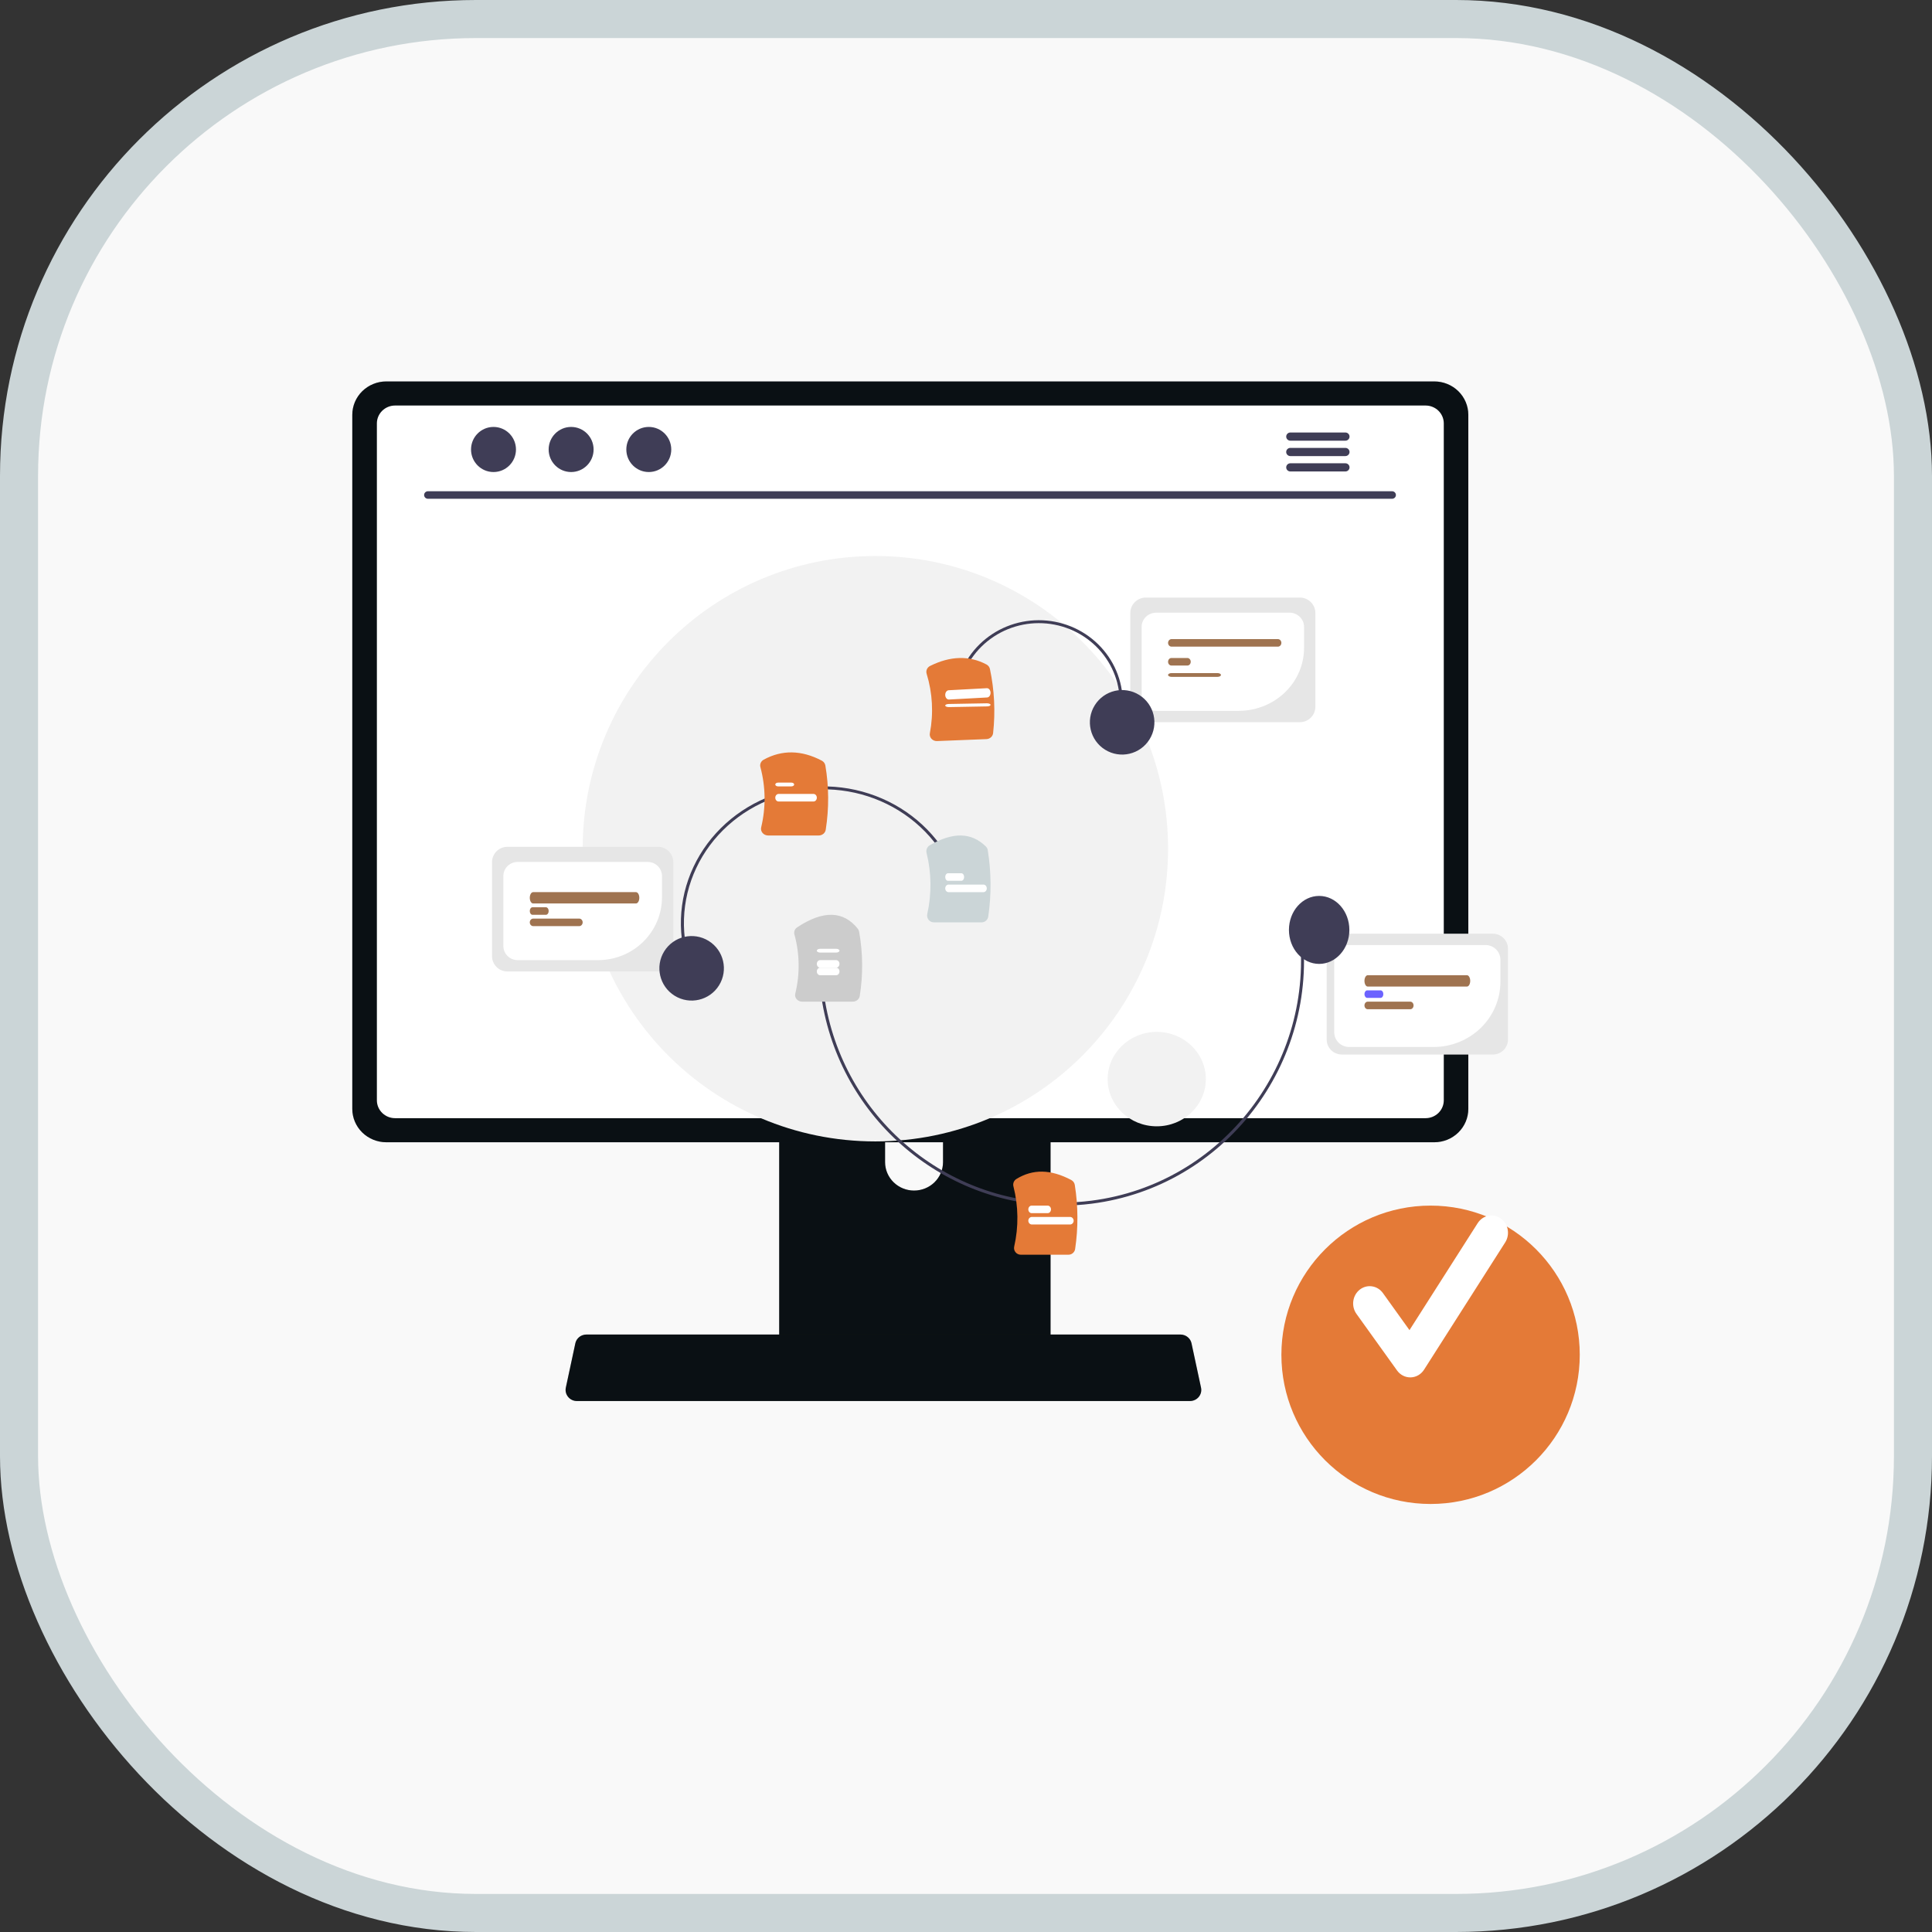
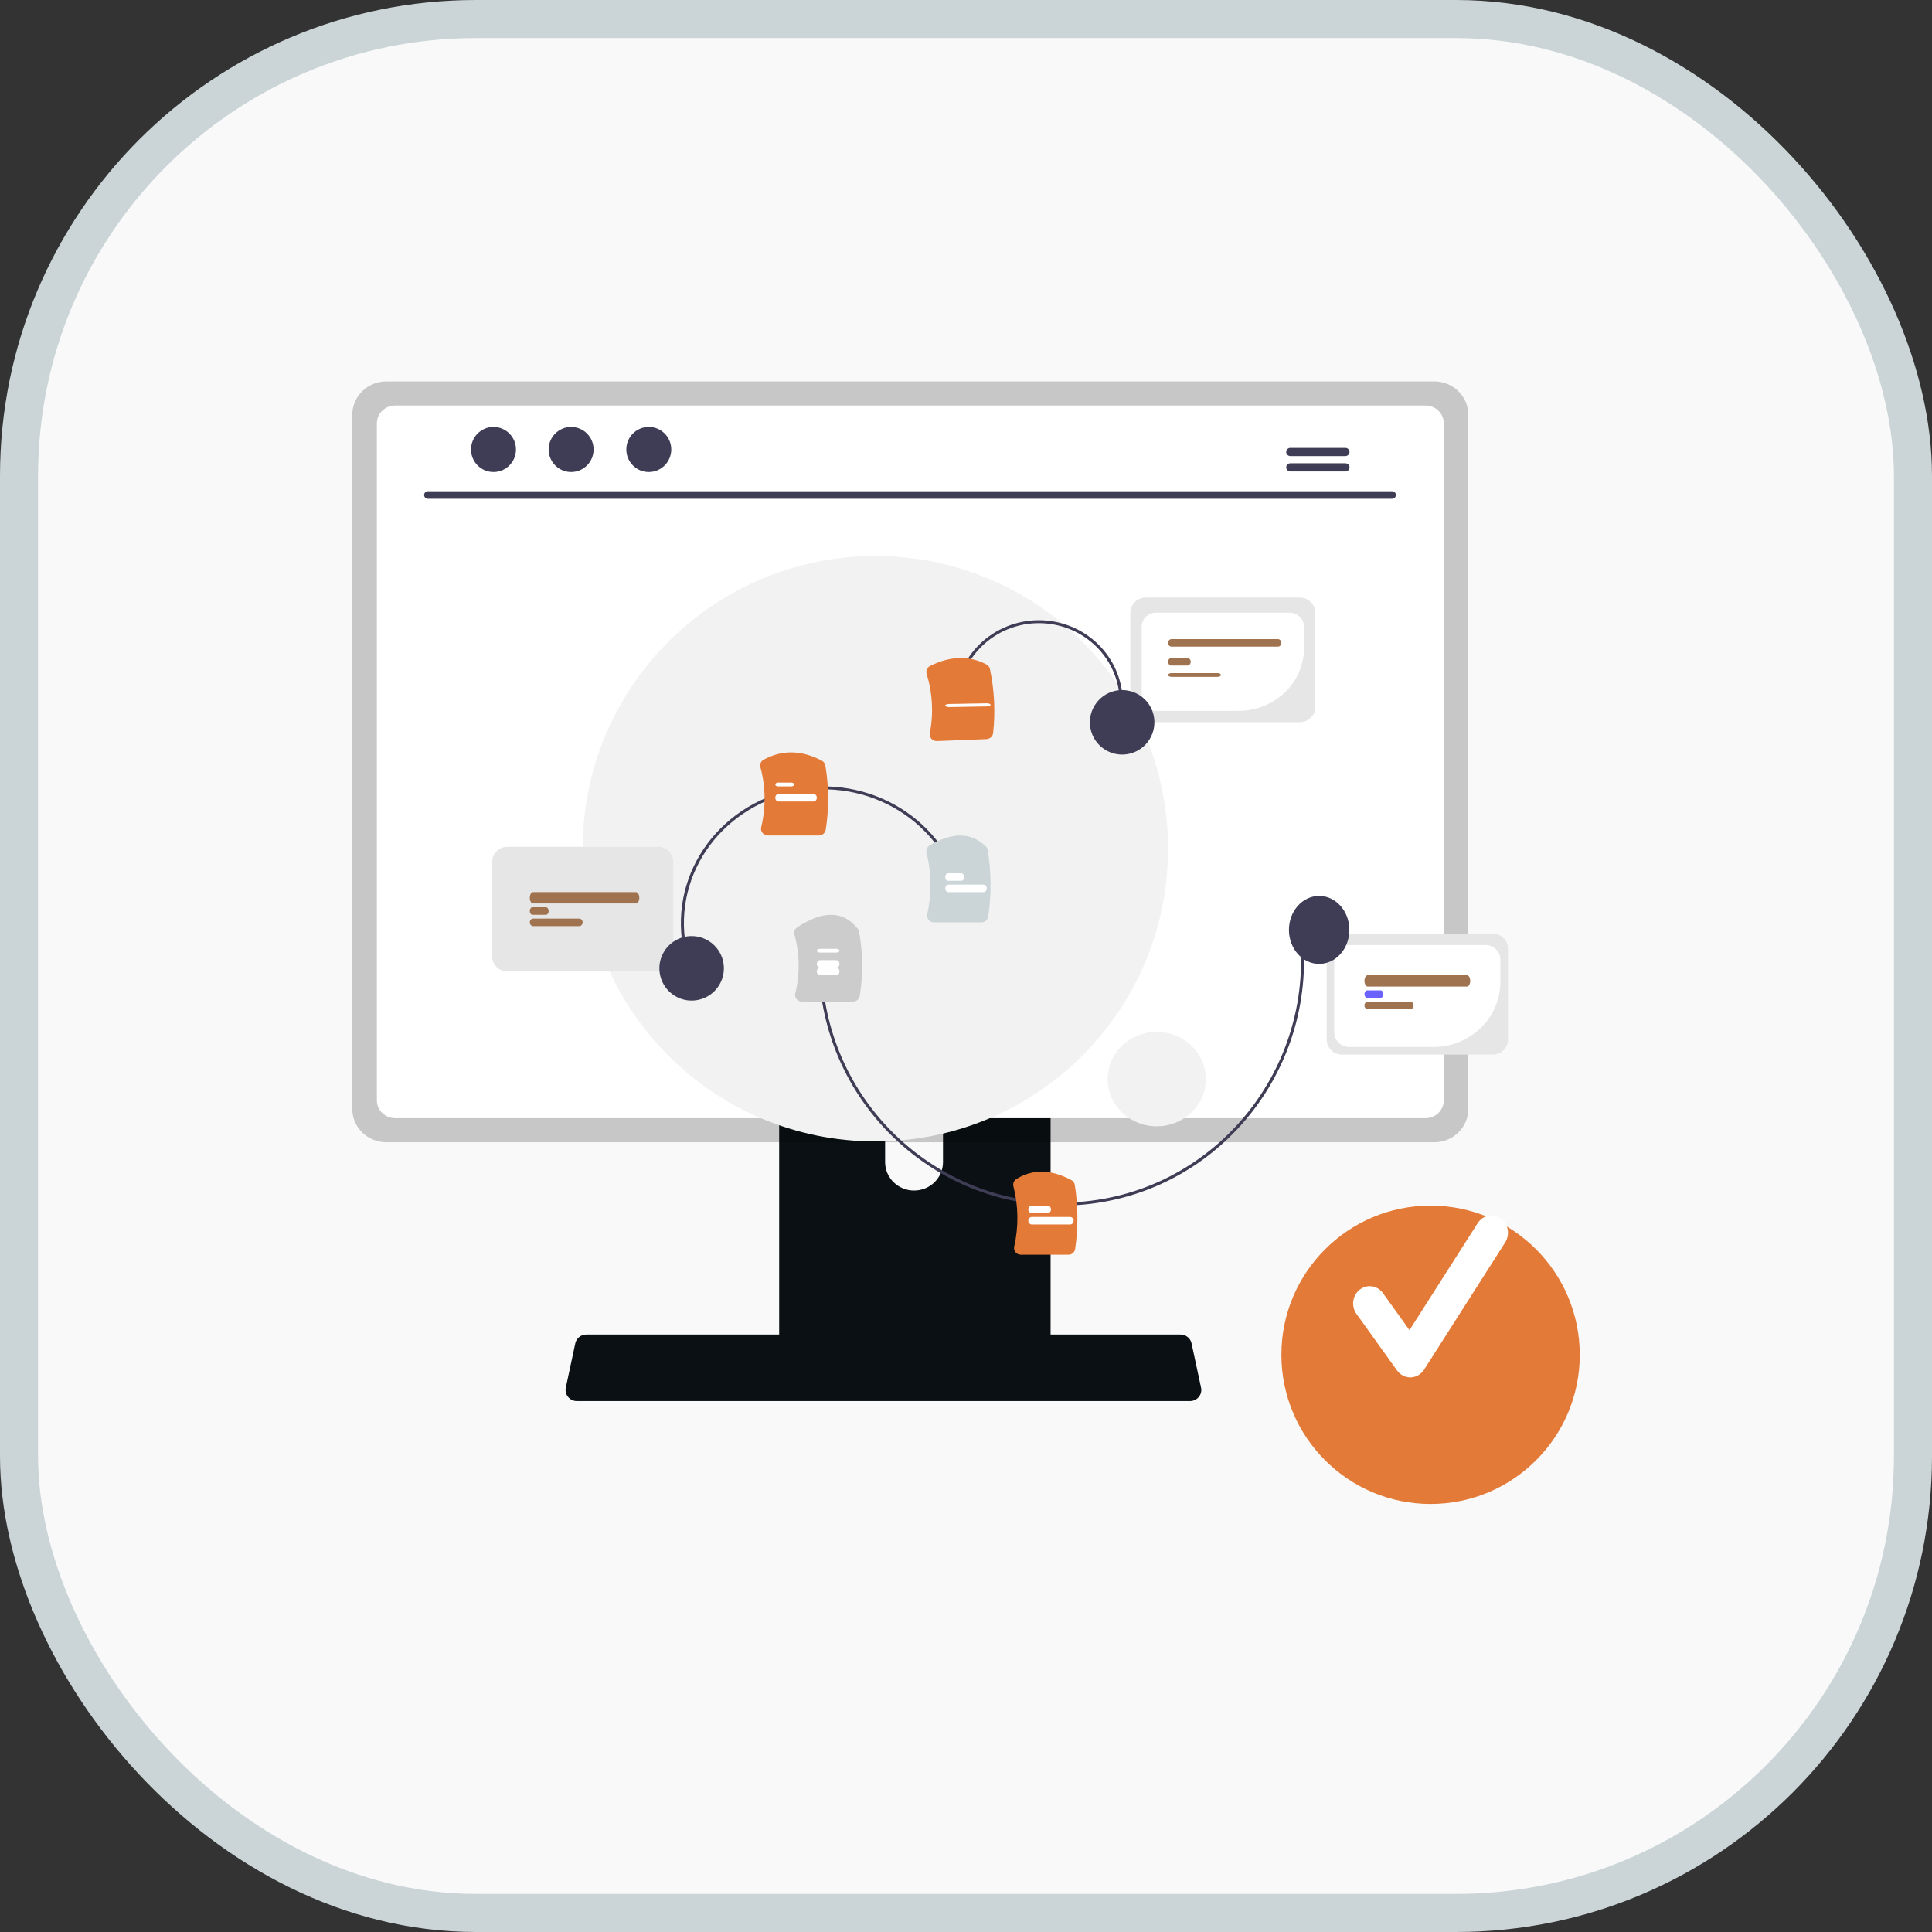
<svg xmlns="http://www.w3.org/2000/svg" width="203" height="203" viewBox="0 0 203 203" fill="none">
  <rect x="0" y="0" width="203" height="203" fill="#333333" stroke="none" />
  <rect x="2" y="2" width="199" height="199" rx="48" fill="#F9F9F9" stroke="#CBD5D7" stroke-width="4" />
  <path d="M81.871 103.762V143.708H110.384V103.762C110.384 103.475 110.291 103.195 110.117 102.964C109.944 102.732 109.699 102.562 109.419 102.477C109.288 102.434 109.149 102.413 109.011 102.415H83.248C83.067 102.414 82.889 102.449 82.722 102.516C82.555 102.584 82.403 102.683 82.275 102.808C82.147 102.933 82.046 103.082 81.976 103.246C81.907 103.41 81.871 103.585 81.871 103.762ZM92.998 117.488C93.006 116.7 93.33 115.947 93.9 115.393C94.47 114.839 95.24 114.528 96.042 114.528C96.844 114.528 97.614 114.839 98.184 115.393C98.754 115.947 99.078 116.7 99.086 117.488V122.123C99.082 122.912 98.759 123.668 98.189 124.225C97.618 124.782 96.847 125.095 96.042 125.095C95.237 125.095 94.466 124.782 93.895 124.225C93.325 123.668 93.002 122.912 92.998 122.123V117.488Z" fill="#0C1419" />
  <path d="M81.871 103.762V143.708H110.384V103.762C110.384 103.475 110.291 103.195 110.117 102.964C109.944 102.732 109.699 102.562 109.419 102.477C109.288 102.434 109.149 102.413 109.011 102.415H83.248C83.067 102.414 82.889 102.449 82.722 102.516C82.555 102.584 82.403 102.683 82.275 102.808C82.147 102.933 82.046 103.082 81.976 103.246C81.907 103.41 81.871 103.585 81.871 103.762ZM92.998 117.488C93.006 116.7 93.33 115.947 93.9 115.393C94.47 114.839 95.24 114.528 96.042 114.528C96.844 114.528 97.614 114.839 98.184 115.393C98.754 115.947 99.078 116.7 99.086 117.488V122.123C99.082 122.912 98.759 123.668 98.189 124.225C97.618 124.782 96.847 125.095 96.042 125.095C95.237 125.095 94.466 124.782 93.895 124.225C93.325 123.668 93.002 122.912 92.998 122.123V117.488Z" fill="black" fill-opacity="0.2" />
-   <path d="M37.016 43.579V116.514C37.016 117.444 37.393 118.335 38.062 118.992C38.732 119.649 39.64 120.019 40.587 120.02H150.709C151.656 120.019 152.564 119.649 153.234 118.992C153.903 118.335 154.28 117.444 154.28 116.514V43.579C154.278 42.651 153.901 41.761 153.232 41.104C152.562 40.448 151.655 40.079 150.709 40.078H40.587C39.641 40.079 38.734 40.448 38.064 41.104C37.395 41.761 37.018 42.651 37.016 43.579Z" fill="#0C1419" />
  <path d="M37.016 43.579V116.514C37.016 117.444 37.393 118.335 38.062 118.992C38.732 119.649 39.64 120.019 40.587 120.02H150.709C151.656 120.019 152.564 119.649 153.234 118.992C153.903 118.335 154.28 117.444 154.28 116.514V43.579C154.278 42.651 153.901 41.761 153.232 41.104C152.562 40.448 151.655 40.079 150.709 40.078H40.587C39.641 40.079 38.734 40.448 38.064 41.104C37.395 41.761 37.018 42.651 37.016 43.579Z" fill="black" fill-opacity="0.2" />
  <path d="M39.6 44.487V115.615C39.6 116.112 39.802 116.588 40.16 116.939C40.517 117.29 41.002 117.488 41.508 117.489H149.793C150.299 117.488 150.784 117.29 151.142 116.939C151.499 116.588 151.701 116.112 151.702 115.615V44.487C151.702 43.99 151.501 43.513 151.143 43.161C150.785 42.809 150.299 42.611 149.793 42.61H41.508C41.002 42.611 40.516 42.809 40.158 43.161C39.801 43.513 39.6 43.99 39.6 44.487Z" fill="white" />
  <path d="M91.977 119.931C108.963 119.931 122.732 106.162 122.732 89.176C122.732 72.191 108.963 58.421 91.977 58.421C74.992 58.421 61.223 72.191 61.223 89.176C61.223 106.162 74.992 119.931 91.977 119.931Z" fill="#F2F2F2" />
  <path d="M121.542 118.344C124.391 118.344 126.701 116.123 126.701 113.384C126.701 110.644 124.391 108.423 121.542 108.423C118.693 108.423 116.383 110.644 116.383 113.384C116.383 116.123 118.693 118.344 121.542 118.344Z" fill="#F2F2F2" />
  <path d="M111.5 126.677C98.853 126.678 87.848 117.153 86.223 104.161L86.533 104.121C88.139 116.953 99.009 126.361 111.501 126.361C112.562 126.361 113.622 126.294 114.675 126.159C128.452 124.402 138.244 111.657 136.504 97.748L136.815 97.709C138.577 111.79 128.663 124.694 114.714 126.473C113.648 126.609 112.575 126.677 111.5 126.677Z" fill="#3F3D56" />
  <path d="M112.265 131.836H107.257C107.15 131.837 107.044 131.813 106.947 131.766C106.851 131.72 106.766 131.653 106.7 131.569C106.634 131.488 106.588 131.393 106.564 131.291C106.541 131.19 106.541 131.084 106.564 130.982C107.039 128.894 107.011 126.723 106.482 124.647C106.446 124.504 106.456 124.353 106.511 124.216C106.567 124.078 106.664 123.962 106.789 123.883C108.522 122.814 110.409 122.848 112.558 123.985C112.655 124.036 112.74 124.109 112.805 124.198C112.869 124.288 112.912 124.39 112.931 124.499C113.286 126.727 113.299 128.997 112.968 131.229C112.944 131.398 112.86 131.552 112.731 131.664C112.602 131.776 112.436 131.837 112.265 131.836Z" fill="#E47A37" />
  <path d="M89.591 105.247H84.292C84.179 105.248 84.067 105.224 83.965 105.179C83.863 105.133 83.774 105.067 83.703 104.985C83.634 104.905 83.585 104.812 83.56 104.712C83.535 104.612 83.535 104.509 83.559 104.409C84.064 102.351 84.032 100.213 83.467 98.169C83.431 98.035 83.44 97.893 83.492 97.763C83.544 97.633 83.637 97.521 83.758 97.44C86.483 95.629 88.629 95.682 90.137 97.596C90.205 97.683 90.25 97.784 90.269 97.89C90.671 100.127 90.694 102.408 90.335 104.651C90.31 104.817 90.221 104.969 90.084 105.078C89.948 105.188 89.772 105.248 89.591 105.247Z" fill="#CCCCCC" />
  <path d="M110.079 127.47H108.399C108.306 127.47 108.217 127.428 108.151 127.353C108.086 127.279 108.049 127.178 108.049 127.073C108.049 126.968 108.086 126.867 108.151 126.793C108.217 126.718 108.306 126.676 108.399 126.676H110.079C110.172 126.676 110.261 126.718 110.327 126.792C110.393 126.867 110.43 126.968 110.43 127.073C110.43 127.178 110.393 127.279 110.327 127.354C110.261 127.428 110.172 127.47 110.079 127.47Z" fill="white" />
  <path d="M112.435 128.661H108.424C108.325 128.661 108.229 128.619 108.159 128.544C108.088 128.47 108.049 128.369 108.049 128.264C108.049 128.159 108.088 128.058 108.159 127.984C108.229 127.909 108.325 127.867 108.424 127.867H112.435C112.535 127.867 112.631 127.909 112.701 127.984C112.771 128.058 112.811 128.159 112.811 128.264C112.811 128.369 112.771 128.47 112.701 128.544C112.631 128.619 112.535 128.661 112.435 128.661Z" fill="white" />
  <path d="M87.857 100.089H86.176C86.083 100.089 85.994 100.068 85.929 100.03C85.863 99.993 85.826 99.943 85.826 99.89C85.826 99.838 85.863 99.787 85.929 99.75C85.994 99.713 86.083 99.692 86.176 99.692H87.857C87.95 99.692 88.039 99.713 88.105 99.75C88.17 99.787 88.207 99.838 88.207 99.89C88.207 99.943 88.17 99.993 88.105 100.03C88.039 100.068 87.95 100.089 87.857 100.089Z" fill="white" />
  <path d="M87.857 101.676H86.176C86.083 101.676 85.994 101.634 85.929 101.559C85.863 101.485 85.826 101.384 85.826 101.279C85.826 101.174 85.863 101.073 85.929 100.999C85.994 100.924 86.083 100.883 86.176 100.882H87.857C87.95 100.883 88.039 100.924 88.105 100.999C88.17 101.073 88.207 101.174 88.207 101.279C88.207 101.384 88.17 101.485 88.105 101.559C88.039 101.634 87.95 101.676 87.857 101.676Z" fill="white" />
  <path d="M87.857 102.47H86.176C86.083 102.47 85.994 102.428 85.929 102.353C85.863 102.279 85.826 102.178 85.826 102.073C85.826 101.968 85.863 101.867 85.929 101.793C85.994 101.718 86.083 101.676 86.176 101.676H87.857C87.95 101.676 88.039 101.718 88.105 101.793C88.17 101.867 88.207 101.968 88.207 102.073C88.207 102.178 88.17 102.279 88.105 102.353C88.039 102.428 87.95 102.47 87.857 102.47Z" fill="white" />
  <path d="M156.845 110.804H141C140.575 110.803 140.168 110.638 139.868 110.344C139.568 110.049 139.399 109.651 139.398 109.235V99.674C139.399 99.258 139.568 98.859 139.868 98.565C140.168 98.271 140.575 98.106 141 98.105H156.845C157.27 98.106 157.677 98.271 157.977 98.565C158.277 98.859 158.446 99.258 158.447 99.674V109.235C158.446 109.651 158.277 110.049 157.977 110.344C157.677 110.638 157.27 110.803 156.845 110.804Z" fill="#E6E6E6" />
  <path d="M150.631 110.01H141.768C141.35 110.01 140.949 109.847 140.654 109.559C140.358 109.271 140.192 108.88 140.191 108.472V100.834C140.192 100.426 140.358 100.035 140.654 99.746C140.949 99.458 141.35 99.296 141.768 99.295H156.076C156.494 99.296 156.895 99.458 157.19 99.746C157.485 100.035 157.652 100.426 157.652 100.834V103.158C157.65 104.975 156.91 106.716 155.593 108.001C154.277 109.285 152.493 110.008 150.631 110.01Z" fill="white" />
  <path d="M154.138 103.66H143.707C143.617 103.66 143.531 103.597 143.467 103.485C143.403 103.374 143.367 103.222 143.367 103.064C143.367 102.907 143.403 102.755 143.467 102.644C143.531 102.532 143.617 102.469 143.707 102.469H154.138C154.229 102.469 154.315 102.532 154.379 102.644C154.443 102.755 154.479 102.907 154.479 103.064C154.479 103.222 154.443 103.374 154.379 103.485C154.315 103.597 154.229 103.66 154.138 103.66Z" fill="#9F7350" />
  <path d="M145.06 104.851H143.659C143.581 104.851 143.507 104.809 143.453 104.735C143.398 104.66 143.367 104.56 143.367 104.454C143.367 104.349 143.398 104.249 143.453 104.174C143.507 104.1 143.581 104.058 143.659 104.058H145.06C145.137 104.058 145.211 104.1 145.266 104.174C145.321 104.249 145.351 104.349 145.351 104.454C145.351 104.56 145.321 104.66 145.266 104.735C145.211 104.809 145.137 104.851 145.06 104.851Z" fill="#6C63FF" />
  <path d="M148.189 106.042H143.705C143.615 106.042 143.529 106 143.466 105.925C143.403 105.851 143.367 105.75 143.367 105.645C143.367 105.54 143.403 105.439 143.466 105.364C143.529 105.29 143.615 105.248 143.705 105.248H148.189C148.278 105.248 148.364 105.29 148.427 105.364C148.491 105.439 148.526 105.54 148.526 105.645C148.526 105.75 148.491 105.851 148.427 105.925C148.364 106 148.278 106.042 148.189 106.042Z" fill="#9F7350" />
  <path d="M138.606 101.28C140.36 101.28 141.781 99.681 141.781 97.708C141.781 95.736 140.36 94.137 138.606 94.137C136.853 94.137 135.432 95.736 135.432 97.708C135.432 99.681 136.853 101.28 138.606 101.28Z" fill="#3F3D56" />
  <path d="M100.51 72.142C100.733 71.028 101.179 69.968 101.82 69.023C102.461 68.078 103.286 67.266 104.247 66.633C106.188 65.356 108.567 64.887 110.861 65.33C111.996 65.55 113.077 65.986 114.04 66.615C115.004 67.245 115.831 68.054 116.476 68.997C117.121 69.939 117.57 70.998 117.798 72.111C118.026 73.224 118.028 74.371 117.804 75.485L117.496 75.425C117.932 73.255 117.471 71.005 116.215 69.168C114.959 67.332 113.012 66.06 110.8 65.633C108.588 65.205 106.294 65.657 104.422 66.889C102.55 68.121 101.254 70.032 100.818 72.202L100.51 72.142Z" fill="#3F3D56" />
  <path d="M103.647 77.66L98.457 77.866C98.346 77.871 98.236 77.852 98.134 77.809C98.032 77.767 97.942 77.704 97.869 77.623C97.797 77.545 97.745 77.452 97.716 77.351C97.688 77.251 97.683 77.145 97.703 77.043C98.101 74.962 97.985 72.821 97.364 70.791C97.316 70.635 97.326 70.469 97.391 70.32C97.457 70.171 97.575 70.048 97.725 69.973C99.85 68.914 101.842 68.861 103.644 69.813C103.739 69.862 103.821 69.93 103.885 70.013C103.949 70.096 103.994 70.191 104.015 70.292C104.484 72.507 104.597 74.778 104.349 77.026C104.332 77.195 104.251 77.353 104.122 77.469C103.993 77.586 103.824 77.654 103.647 77.66Z" fill="#E47A37" />
  <path d="M103.72 74.223L99.711 74.295C99.661 74.296 99.612 74.292 99.565 74.285C99.519 74.278 99.476 74.266 99.44 74.252C99.404 74.237 99.374 74.22 99.353 74.201C99.332 74.181 99.321 74.16 99.319 74.139C99.317 74.118 99.324 74.096 99.341 74.076C99.358 74.056 99.384 74.038 99.418 74.022C99.451 74.006 99.492 73.994 99.537 73.985C99.582 73.976 99.63 73.971 99.68 73.97L103.688 73.898C103.738 73.897 103.787 73.9 103.834 73.908C103.88 73.915 103.923 73.926 103.959 73.941C103.995 73.955 104.025 73.973 104.045 73.992C104.066 74.011 104.078 74.032 104.08 74.054C104.082 74.075 104.074 74.096 104.057 74.116C104.04 74.136 104.014 74.155 103.981 74.171C103.947 74.186 103.907 74.199 103.862 74.208C103.817 74.217 103.769 74.222 103.72 74.223Z" fill="white" />
-   <path d="M103.72 73.285L99.71 73.501C99.611 73.506 99.513 73.46 99.44 73.372C99.366 73.285 99.323 73.163 99.319 73.034C99.315 72.904 99.35 72.778 99.418 72.683C99.485 72.588 99.579 72.531 99.679 72.526L103.688 72.311C103.788 72.306 103.885 72.352 103.959 72.439C104.032 72.527 104.076 72.649 104.08 72.778C104.084 72.907 104.049 73.033 103.981 73.129C103.913 73.224 103.819 73.28 103.72 73.285Z" fill="white" />
  <path d="M136.574 75.883H120.399C119.965 75.882 119.55 75.712 119.243 75.408C118.937 75.105 118.764 74.694 118.764 74.264V64.405C118.764 63.976 118.937 63.565 119.243 63.262C119.55 62.958 119.965 62.788 120.399 62.787H136.574C137.007 62.788 137.423 62.958 137.729 63.262C138.036 63.565 138.208 63.976 138.209 64.405V74.264C138.208 74.694 138.036 75.105 137.729 75.408C137.423 75.712 137.007 75.882 136.574 75.883Z" fill="#E6E6E6" />
  <path d="M130.158 74.691H121.495C121.087 74.69 120.696 74.534 120.407 74.256C120.118 73.979 119.956 73.602 119.955 73.21V65.854C119.956 65.462 120.118 65.085 120.407 64.807C120.696 64.53 121.087 64.374 121.495 64.373H135.479C135.887 64.374 136.279 64.53 136.567 64.807C136.856 65.085 137.019 65.462 137.019 65.854V68.093C137.017 69.842 136.293 71.519 135.007 72.756C133.721 73.993 131.977 74.689 130.158 74.691Z" fill="white" />
  <path d="M134.273 67.945H123.097C123 67.945 122.908 67.904 122.839 67.829C122.771 67.755 122.732 67.654 122.732 67.549C122.732 67.443 122.771 67.343 122.839 67.268C122.908 67.194 123 67.152 123.097 67.152H134.273C134.37 67.152 134.462 67.194 134.531 67.268C134.599 67.343 134.637 67.443 134.637 67.549C134.637 67.654 134.599 67.755 134.531 67.829C134.462 67.904 134.37 67.945 134.273 67.945Z" fill="#9F7350" />
  <path d="M124.764 69.93H123.082C122.989 69.93 122.9 69.888 122.835 69.814C122.769 69.74 122.732 69.639 122.732 69.534C122.732 69.428 122.769 69.328 122.835 69.253C122.9 69.179 122.989 69.137 123.082 69.137H124.764C124.856 69.137 124.945 69.179 125.011 69.253C125.077 69.328 125.113 69.428 125.113 69.534C125.113 69.639 125.077 69.74 125.011 69.814C124.945 69.888 124.856 69.93 124.764 69.93Z" fill="#9F7350" />
  <path d="M127.925 71.12H123.096C122.999 71.12 122.907 71.099 122.839 71.061C122.771 71.024 122.732 70.974 122.732 70.921C122.732 70.868 122.771 70.818 122.839 70.781C122.907 70.744 122.999 70.723 123.096 70.723H127.925C128.022 70.723 128.114 70.744 128.182 70.781C128.25 70.818 128.288 70.868 128.288 70.921C128.288 70.974 128.25 71.024 128.182 71.061C128.114 71.098 128.022 71.119 127.925 71.12Z" fill="#9F7350" />
  <path d="M120.785 77.685C121.774 76.095 121.286 74.005 119.696 73.017C118.106 72.028 116.016 72.516 115.028 74.106C114.039 75.696 114.527 77.786 116.117 78.774C117.707 79.763 119.797 79.275 120.785 77.685Z" fill="#3F3D56" />
  <path d="M72.509 102.073C71.105 98.51 71.233 94.558 72.865 91.086C74.497 87.613 77.501 84.905 81.214 83.558C84.927 82.21 89.046 82.332 92.665 83.899C96.283 85.465 99.105 88.347 100.51 91.91L100.212 92.018C99.531 90.291 98.503 88.71 97.186 87.365C95.868 86.02 94.287 84.936 92.534 84.177C90.78 83.418 88.888 82.998 86.965 82.941C85.042 82.883 83.126 83.19 81.326 83.843C79.527 84.496 77.879 85.483 76.477 86.748C75.075 88.012 73.946 89.528 73.155 91.211C72.364 92.894 71.926 94.71 71.867 96.555C71.807 98.4 72.126 100.239 72.807 101.965L72.509 102.073Z" fill="#3F3D56" />
  <path d="M86.018 87.787H80.712C80.599 87.787 80.487 87.763 80.385 87.717C80.283 87.671 80.193 87.603 80.123 87.52C80.053 87.438 80.004 87.343 79.979 87.241C79.954 87.139 79.954 87.033 79.979 86.931C80.481 84.844 80.453 82.674 79.896 80.599C79.856 80.452 79.868 80.297 79.93 80.157C79.992 80.018 80.1 79.9 80.239 79.823C82.161 78.77 84.213 78.802 86.339 79.919C86.44 79.971 86.527 80.043 86.593 80.132C86.659 80.22 86.703 80.321 86.722 80.427C87.1 82.663 87.114 84.939 86.762 87.179C86.737 87.348 86.648 87.502 86.511 87.614C86.374 87.726 86.199 87.787 86.018 87.787Z" fill="#E47A37" />
  <path d="M83.154 82.627H81.752C81.675 82.627 81.601 82.606 81.546 82.569C81.492 82.532 81.461 82.481 81.461 82.429C81.461 82.376 81.492 82.326 81.546 82.289C81.601 82.251 81.675 82.231 81.752 82.231H83.154C83.231 82.231 83.305 82.251 83.36 82.289C83.414 82.326 83.445 82.376 83.445 82.429C83.445 82.481 83.414 82.532 83.36 82.569C83.305 82.606 83.231 82.627 83.154 82.627Z" fill="white" />
  <path d="M85.482 84.215H81.806C81.714 84.215 81.627 84.173 81.562 84.099C81.497 84.024 81.461 83.924 81.461 83.818C81.461 83.713 81.497 83.612 81.562 83.538C81.627 83.463 81.714 83.421 81.806 83.421H85.482C85.573 83.422 85.661 83.463 85.725 83.538C85.79 83.612 85.826 83.713 85.826 83.818C85.826 83.923 85.79 84.024 85.725 84.099C85.661 84.173 85.573 84.215 85.482 84.215Z" fill="white" />
  <path d="M69.144 102.073H53.299C52.874 102.073 52.467 101.902 52.167 101.599C51.867 101.295 51.698 100.884 51.697 100.455V90.596C51.698 90.167 51.867 89.755 52.167 89.452C52.467 89.149 52.874 88.978 53.299 88.978H69.144C69.568 88.978 69.975 89.149 70.276 89.452C70.576 89.755 70.745 90.167 70.745 90.596V100.455C70.745 100.884 70.576 101.295 70.276 101.599C69.975 101.902 69.568 102.073 69.144 102.073Z" fill="#E6E6E6" />
-   <path d="M62.854 100.883H54.393C53.994 100.882 53.612 100.726 53.33 100.448C53.048 100.171 52.889 99.794 52.889 99.401V92.046C52.889 91.653 53.048 91.277 53.33 90.999C53.612 90.722 53.994 90.565 54.393 90.565H68.051C68.45 90.565 68.833 90.722 69.115 90.999C69.397 91.277 69.555 91.653 69.556 92.046V94.284C69.554 96.034 68.847 97.711 67.591 98.948C66.334 100.185 64.631 100.881 62.854 100.883Z" fill="white" />
  <path d="M66.822 94.929H56.018C55.925 94.929 55.835 94.867 55.769 94.755C55.703 94.643 55.666 94.492 55.666 94.334C55.666 94.176 55.703 94.025 55.769 93.913C55.835 93.802 55.925 93.739 56.018 93.739H66.822C66.915 93.739 67.005 93.802 67.071 93.913C67.137 94.025 67.174 94.176 67.174 94.334C67.174 94.492 67.137 94.643 67.071 94.755C67.005 94.867 66.915 94.929 66.822 94.929Z" fill="#9F7350" />
  <path d="M57.359 96.121H55.958C55.88 96.121 55.806 96.079 55.751 96.004C55.697 95.93 55.666 95.829 55.666 95.724C55.666 95.619 55.697 95.518 55.751 95.444C55.806 95.369 55.88 95.327 55.958 95.327H57.359C57.436 95.327 57.51 95.369 57.565 95.444C57.62 95.518 57.65 95.619 57.65 95.724C57.65 95.829 57.62 95.93 57.565 96.004C57.51 96.079 57.436 96.121 57.359 96.121Z" fill="#9F7350" />
  <path d="M60.858 97.311H56.029C55.932 97.311 55.84 97.269 55.772 97.195C55.704 97.12 55.666 97.019 55.666 96.914C55.666 96.809 55.704 96.709 55.772 96.634C55.84 96.56 55.932 96.518 56.029 96.518H60.858C60.955 96.518 61.047 96.559 61.115 96.634C61.183 96.708 61.222 96.809 61.222 96.914C61.222 97.02 61.183 97.121 61.115 97.195C61.047 97.269 60.955 97.311 60.858 97.311Z" fill="#9F7350" />
  <path d="M75.551 103.533C76.539 101.943 76.052 99.853 74.462 98.865C72.872 97.877 70.782 98.364 69.793 99.954C68.805 101.544 69.293 103.634 70.883 104.623C72.473 105.611 74.563 105.123 75.551 103.533Z" fill="#3F3D56" />
  <path d="M103.137 96.914H98.124C98.017 96.915 97.911 96.89 97.814 96.843C97.718 96.796 97.633 96.727 97.567 96.642C97.501 96.559 97.454 96.463 97.431 96.359C97.407 96.255 97.407 96.147 97.43 96.044C97.904 93.924 97.878 91.721 97.355 89.614C97.318 89.462 97.33 89.303 97.391 89.159C97.451 89.016 97.556 88.896 97.69 88.818C100.125 87.405 102.054 87.444 103.585 88.938C103.693 89.044 103.763 89.183 103.787 89.333C104.159 91.637 104.177 93.986 103.84 96.296C103.817 96.468 103.732 96.625 103.603 96.739C103.474 96.852 103.308 96.915 103.137 96.914Z" fill="#CBD5D7" />
  <path d="M101.011 92.549H99.61C99.532 92.549 99.458 92.507 99.404 92.433C99.349 92.358 99.318 92.257 99.318 92.152C99.318 92.047 99.349 91.946 99.404 91.872C99.458 91.797 99.532 91.756 99.61 91.755H101.011C101.088 91.756 101.163 91.797 101.217 91.872C101.272 91.946 101.303 92.047 101.303 92.152C101.303 92.257 101.272 92.358 101.217 92.433C101.163 92.507 101.088 92.549 101.011 92.549Z" fill="white" />
  <path d="M103.339 93.74H99.663C99.572 93.74 99.484 93.698 99.419 93.623C99.355 93.549 99.318 93.448 99.318 93.343C99.318 93.237 99.355 93.136 99.419 93.062C99.484 92.988 99.572 92.946 99.663 92.946H103.339C103.431 92.946 103.518 92.988 103.583 93.062C103.647 93.137 103.684 93.237 103.684 93.343C103.684 93.448 103.647 93.549 103.583 93.623C103.518 93.697 103.431 93.739 103.339 93.74Z" fill="white" />
  <path d="M150.314 158.026C158.971 158.026 165.989 151.008 165.989 142.351C165.989 133.694 158.971 126.676 150.314 126.676C141.657 126.676 134.639 133.694 134.639 142.351C134.639 151.008 141.657 158.026 150.314 158.026Z" fill="#E47A37" />
  <path d="M148.182 144.725C147.912 144.725 147.645 144.66 147.404 144.533C147.163 144.407 146.953 144.224 146.791 143.998L142.525 138.051C142.388 137.86 142.289 137.642 142.232 137.411C142.175 137.18 142.163 136.939 142.195 136.703C142.228 136.466 142.304 136.239 142.42 136.033C142.537 135.828 142.691 135.648 142.873 135.505C143.056 135.362 143.264 135.257 143.485 135.198C143.706 135.139 143.937 135.126 144.163 135.16C144.389 135.193 144.606 135.273 144.803 135.395C144.999 135.517 145.171 135.678 145.308 135.869L148.098 139.759L155.265 128.518C155.521 128.118 155.919 127.841 156.371 127.747C156.822 127.654 157.291 127.751 157.674 128.018C158.057 128.285 158.323 128.7 158.414 129.172C158.505 129.643 158.413 130.134 158.159 130.535L149.629 143.916C149.474 144.158 149.267 144.357 149.024 144.498C148.78 144.639 148.508 144.717 148.23 144.725C148.214 144.725 148.198 144.725 148.182 144.725Z" fill="white" />
  <path d="M59.694 146.777C59.804 146.913 59.945 147.022 60.104 147.097C60.264 147.172 60.438 147.21 60.615 147.21H125.037C125.213 147.209 125.387 147.171 125.546 147.096C125.705 147.022 125.845 146.913 125.956 146.779C126.067 146.645 126.146 146.488 126.188 146.32C126.229 146.152 126.232 145.977 126.196 145.807L125.196 141.145C125.154 140.955 125.065 140.778 124.936 140.631C124.807 140.483 124.643 140.369 124.458 140.3C124.324 140.248 124.181 140.222 124.037 140.222H61.611C61.467 140.222 61.324 140.248 61.19 140.3C61.005 140.369 60.841 140.483 60.712 140.631C60.583 140.778 60.494 140.955 60.452 141.145L59.452 145.807C59.417 145.977 59.42 146.151 59.462 146.319C59.504 146.487 59.583 146.643 59.694 146.777Z" fill="#0C1419" />
  <path d="M59.694 146.777C59.804 146.913 59.945 147.022 60.104 147.097C60.264 147.172 60.438 147.21 60.615 147.21H125.037C125.213 147.209 125.387 147.171 125.546 147.096C125.705 147.022 125.845 146.913 125.956 146.779C126.067 146.645 126.146 146.488 126.188 146.32C126.229 146.152 126.232 145.977 126.196 145.807L125.196 141.145C125.154 140.955 125.065 140.778 124.936 140.631C124.807 140.483 124.643 140.369 124.458 140.3C124.324 140.248 124.181 140.222 124.037 140.222H61.611C61.467 140.222 61.324 140.248 61.19 140.3C61.005 140.369 60.841 140.483 60.712 140.631C60.583 140.778 60.494 140.955 60.452 141.145L59.452 145.807C59.417 145.977 59.42 146.151 59.462 146.319C59.504 146.487 59.583 146.643 59.694 146.777Z" fill="black" fill-opacity="0.2" />
  <path d="M146.278 52.408H44.957C44.851 52.405 44.751 52.363 44.677 52.289C44.604 52.215 44.562 52.115 44.562 52.012C44.562 51.908 44.604 51.809 44.677 51.735C44.751 51.661 44.851 51.618 44.957 51.616H146.278C146.383 51.618 146.483 51.661 146.557 51.735C146.631 51.809 146.672 51.908 146.672 52.012C146.672 52.115 146.631 52.215 146.557 52.289C146.483 52.363 146.383 52.405 146.278 52.408Z" fill="#3F3D56" />
  <path d="M51.853 49.598C53.158 49.598 54.215 48.537 54.215 47.229C54.215 45.92 53.158 44.859 51.853 44.859C50.549 44.859 49.492 45.92 49.492 47.229C49.492 48.537 50.549 49.598 51.853 49.598Z" fill="#3F3D56" />
  <path d="M60.01 49.598C61.314 49.598 62.371 48.537 62.371 47.229C62.371 45.92 61.314 44.859 60.01 44.859C58.706 44.859 57.648 45.92 57.648 47.229C57.648 48.537 58.706 49.598 60.01 49.598Z" fill="#3F3D56" />
  <path d="M68.17 49.598C69.474 49.598 70.531 48.537 70.531 47.229C70.531 45.92 69.474 44.859 68.17 44.859C66.866 44.859 65.809 45.92 65.809 47.229C65.809 48.537 66.866 49.598 68.17 49.598Z" fill="#3F3D56" />
-   <path d="M141.367 45.443H135.573C135.458 45.446 135.349 45.492 135.269 45.573C135.189 45.653 135.145 45.761 135.145 45.874C135.145 45.986 135.189 46.094 135.269 46.175C135.349 46.255 135.458 46.301 135.573 46.304H141.367C141.482 46.303 141.592 46.257 141.673 46.176C141.754 46.095 141.799 45.987 141.799 45.874C141.799 45.761 141.754 45.652 141.673 45.572C141.592 45.491 141.482 45.445 141.367 45.443Z" fill="#3F3D56" />
  <path d="M141.365 47.061H135.572C135.457 47.063 135.348 47.11 135.268 47.19C135.187 47.271 135.143 47.379 135.143 47.491C135.143 47.604 135.187 47.712 135.268 47.792C135.348 47.873 135.457 47.919 135.572 47.922H141.365C141.481 47.92 141.591 47.874 141.672 47.794C141.753 47.713 141.799 47.605 141.799 47.491C141.799 47.378 141.753 47.27 141.672 47.189C141.591 47.108 141.481 47.062 141.365 47.061Z" fill="#3F3D56" />
  <path d="M141.367 48.678H135.573C135.458 48.68 135.349 48.727 135.269 48.807C135.189 48.888 135.145 48.996 135.145 49.108C135.145 49.221 135.189 49.328 135.269 49.409C135.349 49.489 135.458 49.536 135.573 49.538H141.367C141.482 49.537 141.592 49.491 141.673 49.41C141.754 49.33 141.799 49.221 141.799 49.108C141.799 48.995 141.754 48.886 141.673 48.806C141.592 48.725 141.482 48.679 141.367 48.678Z" fill="#3F3D56" />
</svg>